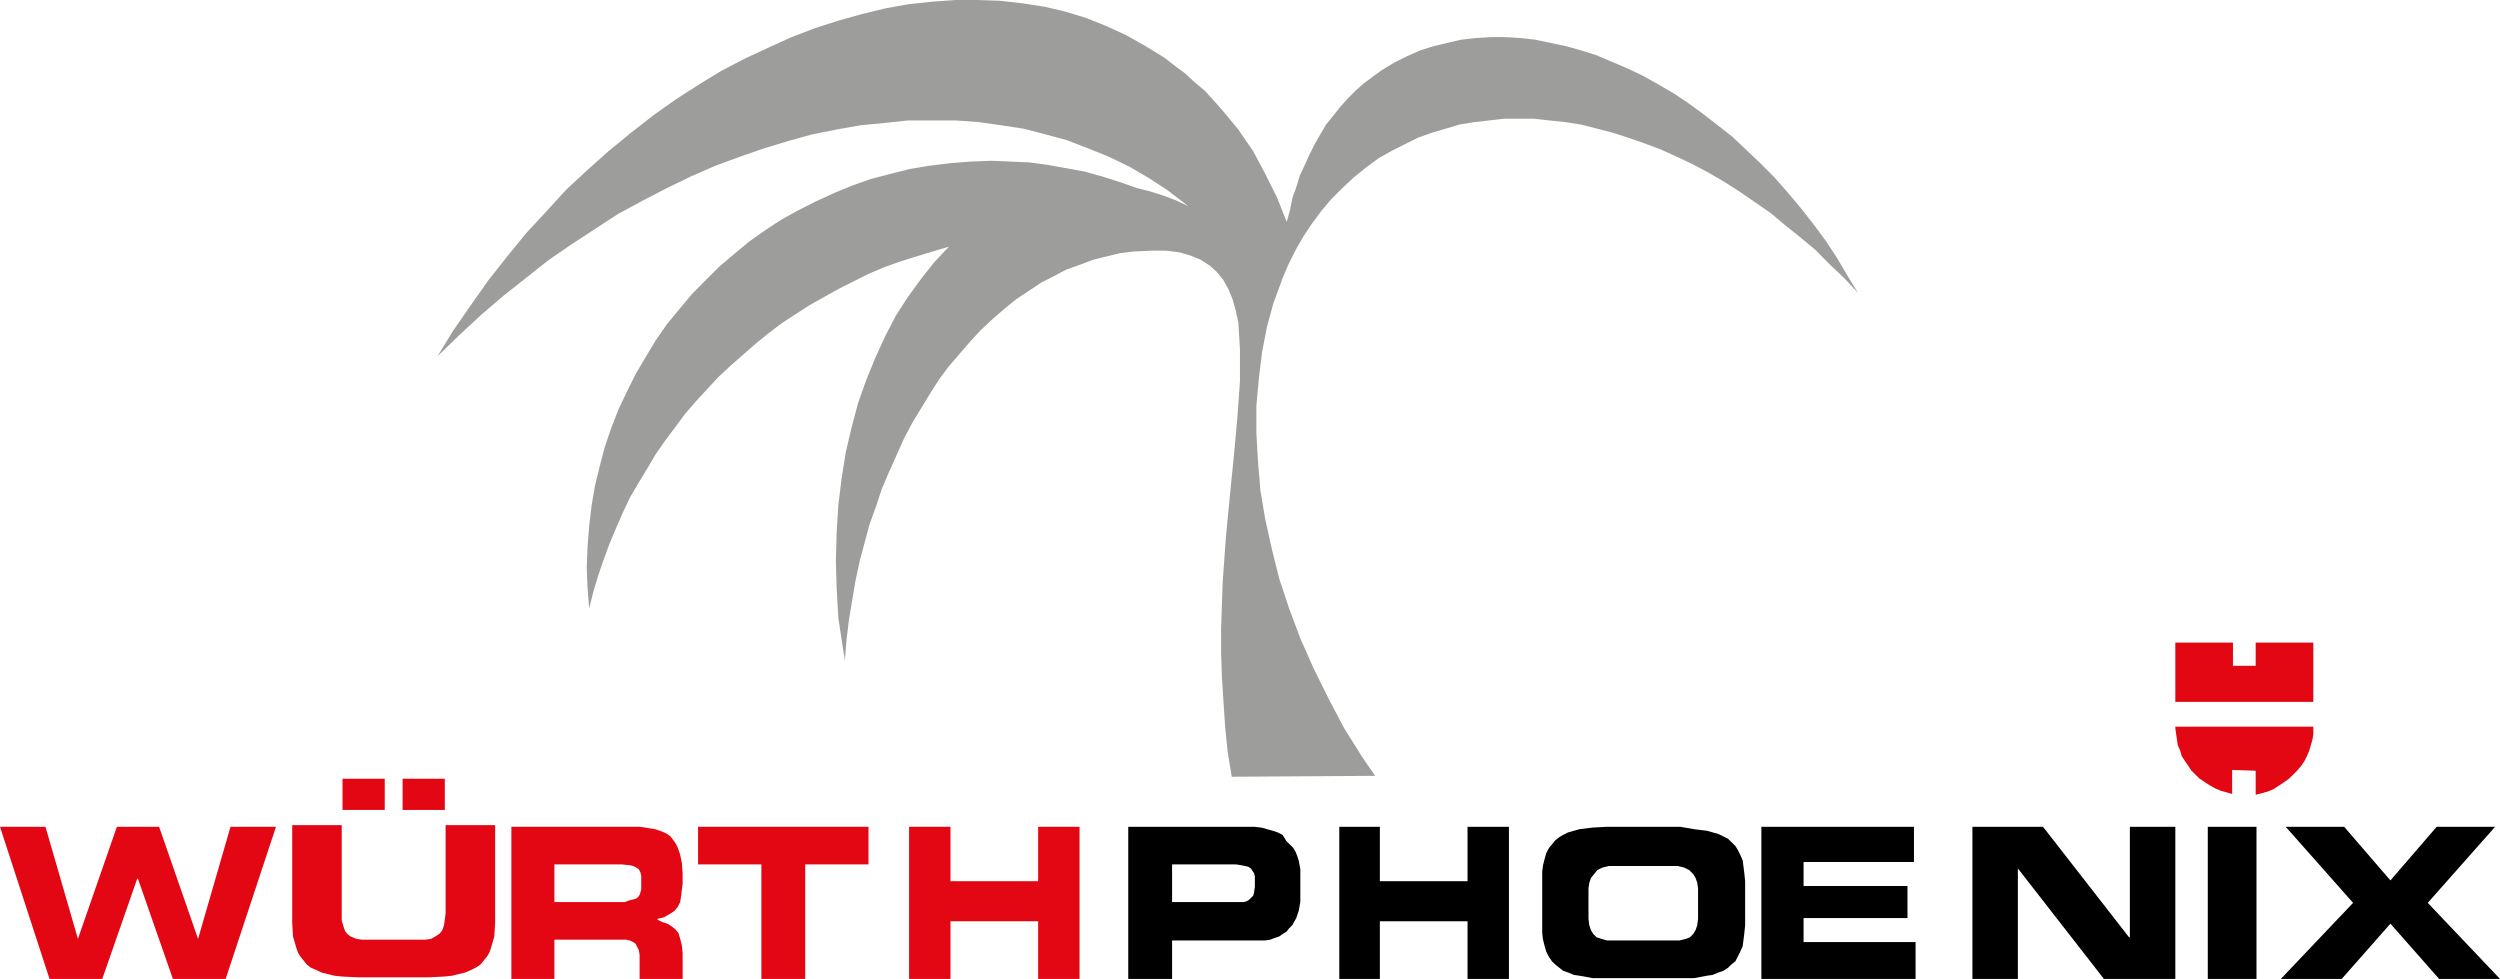
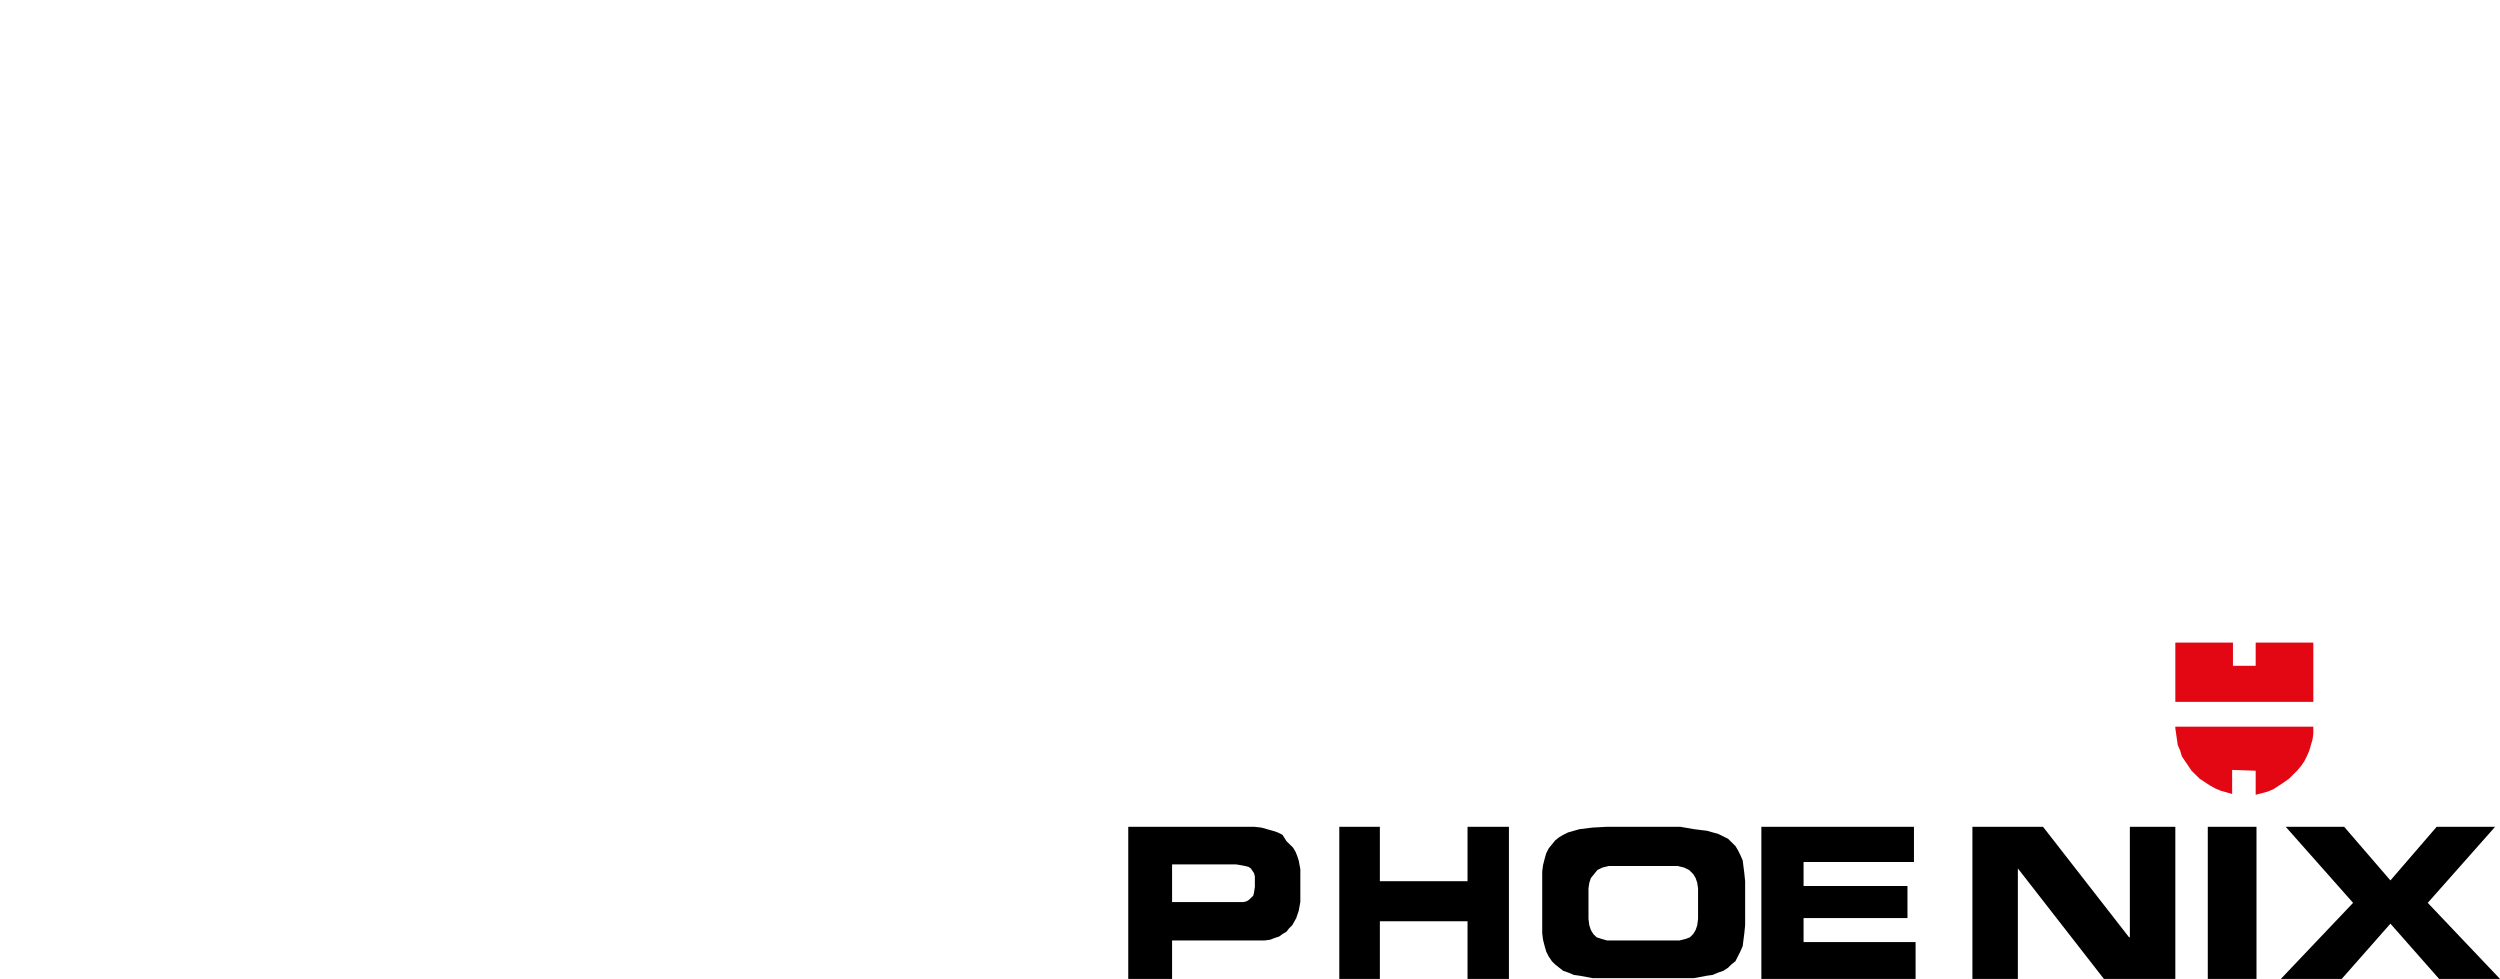
<svg xmlns="http://www.w3.org/2000/svg" width="166" height="65" viewBox="0 0 166 65" fill="none">
  <g clip-path="url(#clip0_601_4)">
-     <path d="M3.288 65H6.791L9.108 58.354H9.162L11.48 65H14.983L18.325 54.898H15.306L13.151 62.342L10.564 54.898H7.761L5.174 62.342L3.018 54.898H0L3.288 65ZM22.744 53.781H25.547V51.708H22.744V53.781ZM26.733 53.781H29.535V51.708H26.733V53.781ZM19.403 61.278L19.456 62.182L19.564 62.554L19.672 62.926L19.78 63.245L19.942 63.511L20.157 63.777L20.373 64.043L20.642 64.256L21.02 64.415L21.343 64.575L21.774 64.681L22.205 64.787L22.69 64.841L23.768 64.894H28.457L29.535 64.841L30.02 64.787L30.451 64.681L30.883 64.575L31.26 64.415L31.583 64.256L31.907 64.043L32.122 63.777L32.338 63.511L32.499 63.245L32.607 62.926L32.715 62.554L32.823 62.182L32.877 61.278V54.791H29.589V60.64L29.535 61.065L29.481 61.438L29.373 61.757L29.212 61.969L28.996 62.129L28.619 62.342L28.242 62.395H24.038L23.66 62.342L23.283 62.182L23.067 62.023L22.906 61.81L22.798 61.491L22.69 61.119V54.791H19.403L19.403 61.278ZM36.811 57.397H41.284L41.823 57.45L42.039 57.503L42.255 57.609L42.416 57.716L42.524 57.928L42.578 58.141V59.045L42.524 59.258L42.47 59.417L42.362 59.577L42.201 59.683L41.985 59.736L41.77 59.789L41.5 59.896H36.811L36.811 57.397ZM33.955 65H36.811V62.395H41.554L41.823 62.448L42.039 62.554L42.201 62.66L42.308 62.873L42.416 63.086L42.47 63.405V65H45.327V63.299L45.273 62.767L45.165 62.342L45.057 61.969L44.842 61.703L44.572 61.491L44.303 61.331L43.979 61.225L43.656 61.065V61.012L44.087 60.906L44.464 60.693L44.788 60.481L45.003 60.215L45.165 59.896L45.219 59.523L45.273 59.098L45.327 58.673V57.982L45.273 57.29L45.165 56.759L45.003 56.28L44.842 55.961L44.68 55.748L44.518 55.536L44.303 55.376L44.087 55.27L43.818 55.164L43.494 55.057L43.171 55.004L42.47 54.898H33.955V65ZM46.351 57.397H50.555V65H53.465V57.397H57.669V54.898H46.351L46.351 57.397ZM60.364 65H63.112V61.172H68.933V65H71.682V54.898H68.933V58.513H63.112V54.898H60.364V65Z" fill="#E30613" />
    <path d="M74.916 65H77.826V62.448H83.97L84.347 62.395L84.617 62.288L84.94 62.182L85.156 62.023L85.425 61.863L85.587 61.65L85.803 61.438L86.072 60.959L86.234 60.481L86.342 59.896V57.716L86.234 57.131L86.126 56.812L86.018 56.546L85.856 56.28L85.641 56.068L85.425 55.855L85.156 55.429L84.832 55.27L84.509 55.164L84.132 55.057L83.754 54.951L83.269 54.898H74.916L74.916 65ZM77.826 57.397H82.084L82.407 57.45L82.677 57.503L82.892 57.556L83.054 57.663L83.162 57.822L83.269 57.982L83.323 58.194V58.886L83.269 59.258L83.216 59.47L83.108 59.577L82.946 59.736L82.784 59.843L82.569 59.896H77.826L77.826 57.397ZM88.929 65H91.623V61.172H97.444V65H100.193V54.898H97.444V58.513H91.623V54.898H88.929V65ZM102.403 61.438V61.969L102.457 62.395L102.564 62.82L102.672 63.192L102.834 63.511L103.049 63.83L103.265 64.043L103.534 64.256L103.804 64.468L104.127 64.575L104.505 64.734L104.882 64.787L105.744 64.947H112.481L113.344 64.787L113.721 64.734L114.098 64.575L114.421 64.468L114.745 64.256L114.96 64.043L115.23 63.83L115.392 63.511L115.553 63.192L115.715 62.82L115.769 62.395L115.823 61.969L115.877 61.438V58.513L115.823 57.982L115.769 57.556L115.715 57.131L115.553 56.759L115.392 56.44L115.23 56.174L114.96 55.908L114.745 55.695L114.421 55.536L114.098 55.376L113.721 55.27L113.344 55.164L112.481 55.057L111.565 54.898H106.714L105.744 54.951L104.882 55.057L104.505 55.164L104.127 55.27L103.804 55.429L103.534 55.589L103.265 55.802L103.049 56.068L102.834 56.333L102.672 56.652L102.564 57.025L102.457 57.45L102.403 57.875V61.438ZM105.475 59.417V58.992L105.529 58.62L105.636 58.301L105.852 58.035L106.068 57.769L106.391 57.609L106.822 57.503H111.403L111.834 57.609L112.158 57.769L112.427 58.035L112.589 58.301L112.697 58.62L112.751 58.992V61.012L112.697 61.438L112.589 61.757L112.427 62.023L112.212 62.235L111.942 62.342L111.511 62.448H106.714L106.337 62.342L106.014 62.235L105.798 62.023L105.636 61.757L105.529 61.438L105.475 61.012V59.417ZM116.955 65H127.195V62.554H119.757V60.959H126.656V58.832H119.757V57.237H127.087V54.898H116.955L116.955 65ZM130.968 65H133.986V57.663L139.699 65H144.442V54.898H141.423V62.235H141.369L135.656 54.898H130.968V65ZM146.597 65H149.831V54.898H146.597V65ZM151.448 65H155.49L158.724 61.331L161.958 65H166L161.203 59.949L165.677 54.898H161.796L158.724 58.46L155.652 54.898H151.771L156.245 59.949L151.448 65Z" fill="black" />
    <path d="M153.604 46.603H144.442V42.669H148.268V44.211H149.777V42.669H153.604V46.603ZM149.777 51.176V52.771L150.208 52.665L150.586 52.558L150.963 52.399L151.286 52.186L151.61 51.973L151.987 51.708L152.256 51.442L152.526 51.176L152.795 50.857L153.011 50.538L153.173 50.219L153.334 49.847L153.442 49.474L153.55 49.102L153.604 48.73V48.252H144.442V48.358L144.495 48.73L144.549 49.102L144.603 49.474L144.765 49.847L144.873 50.219L145.088 50.538L145.304 50.857L145.519 51.176L145.789 51.442L146.058 51.708L146.382 51.92L146.705 52.133L147.082 52.346L147.46 52.505L147.837 52.611L148.214 52.718V51.123L149.777 51.176Z" fill="#E30613" />
-     <path fill-rule="evenodd" clip-rule="evenodd" d="M29.05 23.656L30.087 21.959L31.23 20.311L32.424 18.614L33.676 17.032L34.928 15.495L36.293 14.02L37.599 12.593L39.013 11.28L40.425 10.02L41.895 8.817L43.366 7.667L44.836 6.624L46.358 5.643L47.883 4.71L49.459 3.89L50.986 3.18L52.559 2.463L54.144 1.861L55.665 1.372L57.242 0.932L58.822 0.548L60.343 0.276L61.926 0.11L63.448 0H64.915L66.441 0.053L67.909 0.223L69.322 0.439L70.741 0.771L72.156 1.204L73.517 1.755L74.823 2.358L76.075 3.068L77.326 3.837L78.034 4.386L78.688 4.871L79.34 5.475L79.995 6.023L80.593 6.679L81.135 7.284L81.681 7.944L82.227 8.602L82.712 9.313L83.203 10.023L84.018 11.559L84.784 13.089L85.438 14.733L85.653 13.967L85.815 13.144L86.091 12.379L86.306 11.666L86.637 10.956L86.96 10.242L87.289 9.583L87.666 8.928L88.049 8.27L88.54 7.669L88.972 7.12L89.461 6.572L90.006 6.025L90.552 5.536L91.15 5.096L91.75 4.657L92.565 4.163L93.435 3.73L94.308 3.344L95.176 3.068L96.1 2.85L97.028 2.634L98.003 2.524L98.987 2.465H99.969L100.945 2.524L101.928 2.634L102.958 2.85L103.995 3.068L104.971 3.344L106.008 3.669L107.043 4.108L108.073 4.548L109.11 5.042L110.086 5.59L111.123 6.193L112.106 6.849L113.081 7.559L114.064 8.324L115.04 9.089L115.969 9.968L116.892 10.842L117.82 11.775L118.688 12.761L119.558 13.796L120.377 14.839L121.192 15.934L121.953 17.084L122.659 18.288L123.368 19.441L122.444 18.453L121.462 17.524L120.54 16.591L119.558 15.773L118.527 14.947L117.547 14.127L116.517 13.417L115.48 12.702L114.445 12.045L113.415 11.444L112.373 10.895L111.336 10.405L110.251 9.914L109.216 9.527L108.126 9.148L107.095 8.817L106.058 8.545L104.969 8.268L103.939 8.108L102.902 7.999L101.872 7.885H99.854L98.876 7.999L97.896 8.108L96.917 8.268L95.989 8.545L95.068 8.817L94.14 9.148L93.27 9.581L92.4 10.02L91.527 10.515L90.711 11.118L89.898 11.773L89.138 12.484L88.424 13.194L87.77 13.965L87.118 14.84L86.573 15.657L86.034 16.591L85.542 17.578L85.106 18.614L85.052 18.782L84.563 20.098L84.132 21.683L83.801 23.384L83.586 25.139L83.424 26.947V28.754L83.532 30.668L83.693 32.59L84.017 34.504L84.454 36.471L84.945 38.439L85.599 40.409L86.359 42.434L87.233 44.401L88.212 46.376L89.246 48.343L90.444 50.257L91.313 51.516L81.788 51.575L81.518 49.936L81.351 48.292L81.243 46.649L81.135 44.95L81.082 43.366V41.722L81.135 40.133L81.189 38.603L81.405 35.591L81.681 32.744L81.95 30.057L82.172 27.595L82.334 25.293V23.217L82.28 22.284L82.226 21.409L82.059 20.644L81.844 19.873L81.574 19.217L81.246 18.614L80.809 18.068L80.324 17.633L79.726 17.248L79.072 16.977L78.307 16.754L77.438 16.645H76.458L75.312 16.698L74.386 16.808L73.462 17.03L72.593 17.247L71.719 17.576L70.797 17.902L69.976 18.341L69.108 18.781L68.293 19.329L67.471 19.872L66.659 20.535L65.897 21.193L65.136 21.906L64.428 22.671L63.722 23.49L63.01 24.315L62.358 25.186L61.765 26.119L61.166 27.105L60.567 28.089L60.021 29.129L59.53 30.226L59.039 31.321L58.55 32.466L58.173 33.616L57.736 34.82L57.413 36.026L57.076 37.285L56.806 38.548L56.585 39.861L56.369 41.173L56.208 42.487L56.1 43.855L55.878 42.433L55.663 41.011L55.555 39.097L55.501 37.231L55.555 35.37L55.663 33.562L55.878 31.807L56.154 30.053L56.537 28.418L56.973 26.775L57.517 25.239L58.117 23.763L58.769 22.343L59.478 20.97L60.291 19.711L61.167 18.507L62.034 17.41L63.011 16.376L61.926 16.7L60.836 17.032L59.799 17.355L58.714 17.742L57.679 18.181L56.703 18.669L55.72 19.163L54.738 19.711L53.762 20.258L52.833 20.858L51.909 21.462L51.039 22.119L50.165 22.829L49.35 23.546L48.537 24.256L47.716 25.021L46.955 25.84L46.194 26.665L45.488 27.485L44.836 28.364L44.182 29.238L43.529 30.171L42.984 31.1L42.386 32.086L41.84 33.015L41.349 34.055L40.918 35.043L40.481 36.079L40.098 37.121L39.721 38.216L39.392 39.313L39.121 40.409L39.013 39.036L38.959 37.67L39.013 36.302L39.121 34.936L39.282 33.564L39.506 32.25L39.829 30.936L40.157 29.677L40.588 28.418L41.079 27.16L41.625 26.01L42.223 24.806L42.875 23.708L43.529 22.614L44.29 21.518L45.105 20.535L45.925 19.547L46.848 18.614L47.777 17.688L48.753 16.863L49.736 16.044L50.82 15.279L51.909 14.566L53.001 13.966L54.198 13.362L55.396 12.814L56.587 12.319L57.84 11.881L59.092 11.555L60.398 11.223L61.704 11.006L63.07 10.838L64.428 10.729L65.843 10.675L67.095 10.729L68.348 10.782L69.6 10.953L70.797 11.169L71.995 11.387L73.186 11.718L74.386 12.098L75.475 12.483L76.345 12.701L77.218 12.977L78.086 13.302L78.904 13.688L77.546 12.648L76.293 11.828L74.987 11.063L73.622 10.405L72.264 9.859L70.852 9.311L69.436 8.926L67.963 8.545L66.495 8.322L64.974 8.106L63.448 7.997H60.289L58.768 8.161L57.133 8.32L55.557 8.598L53.922 8.923L52.346 9.362L50.712 9.857L49.136 10.405L47.501 11.006L45.871 11.719L44.29 12.484L42.714 13.303L41.079 14.182L39.559 15.17L37.977 16.206L36.455 17.248L34.929 18.453L33.406 19.657L31.939 20.915L30.465 22.284L29.05 23.656Z" fill="#9D9D9C" />
  </g>
  <defs>
    <clipPath id="clip0_601_4">
      <rect width="166" height="65" fill="white" />
    </clipPath>
  </defs>
</svg>